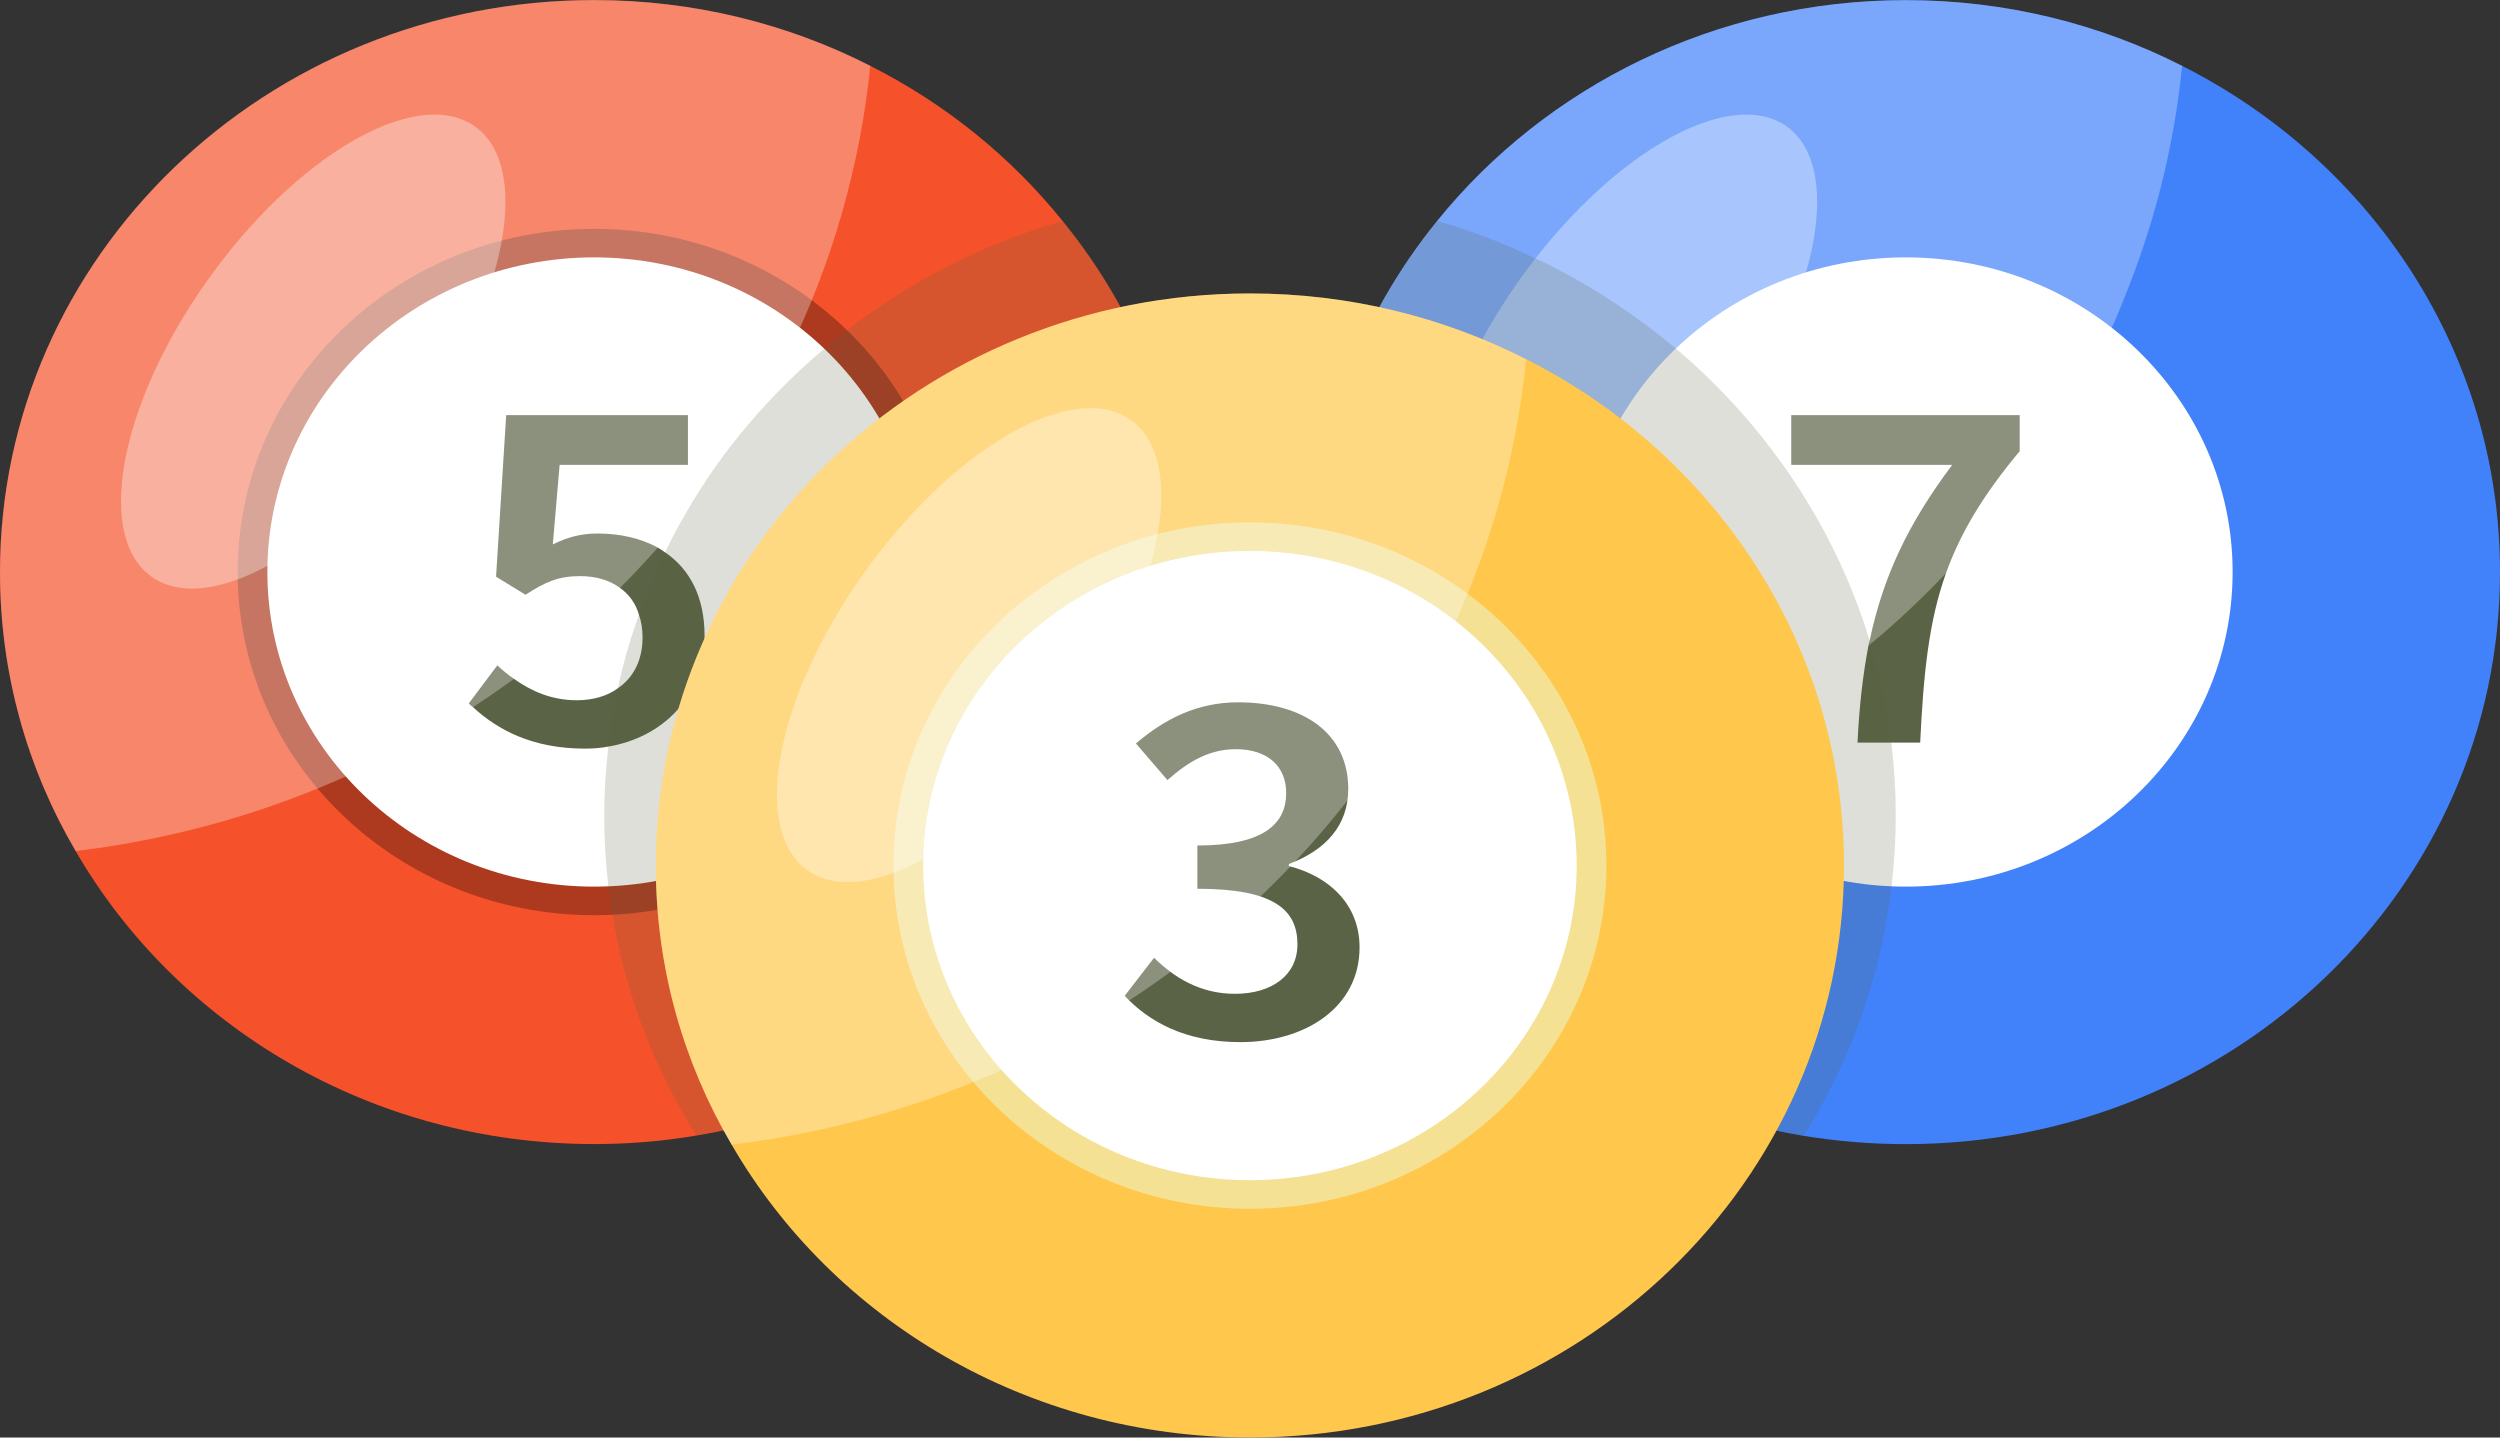
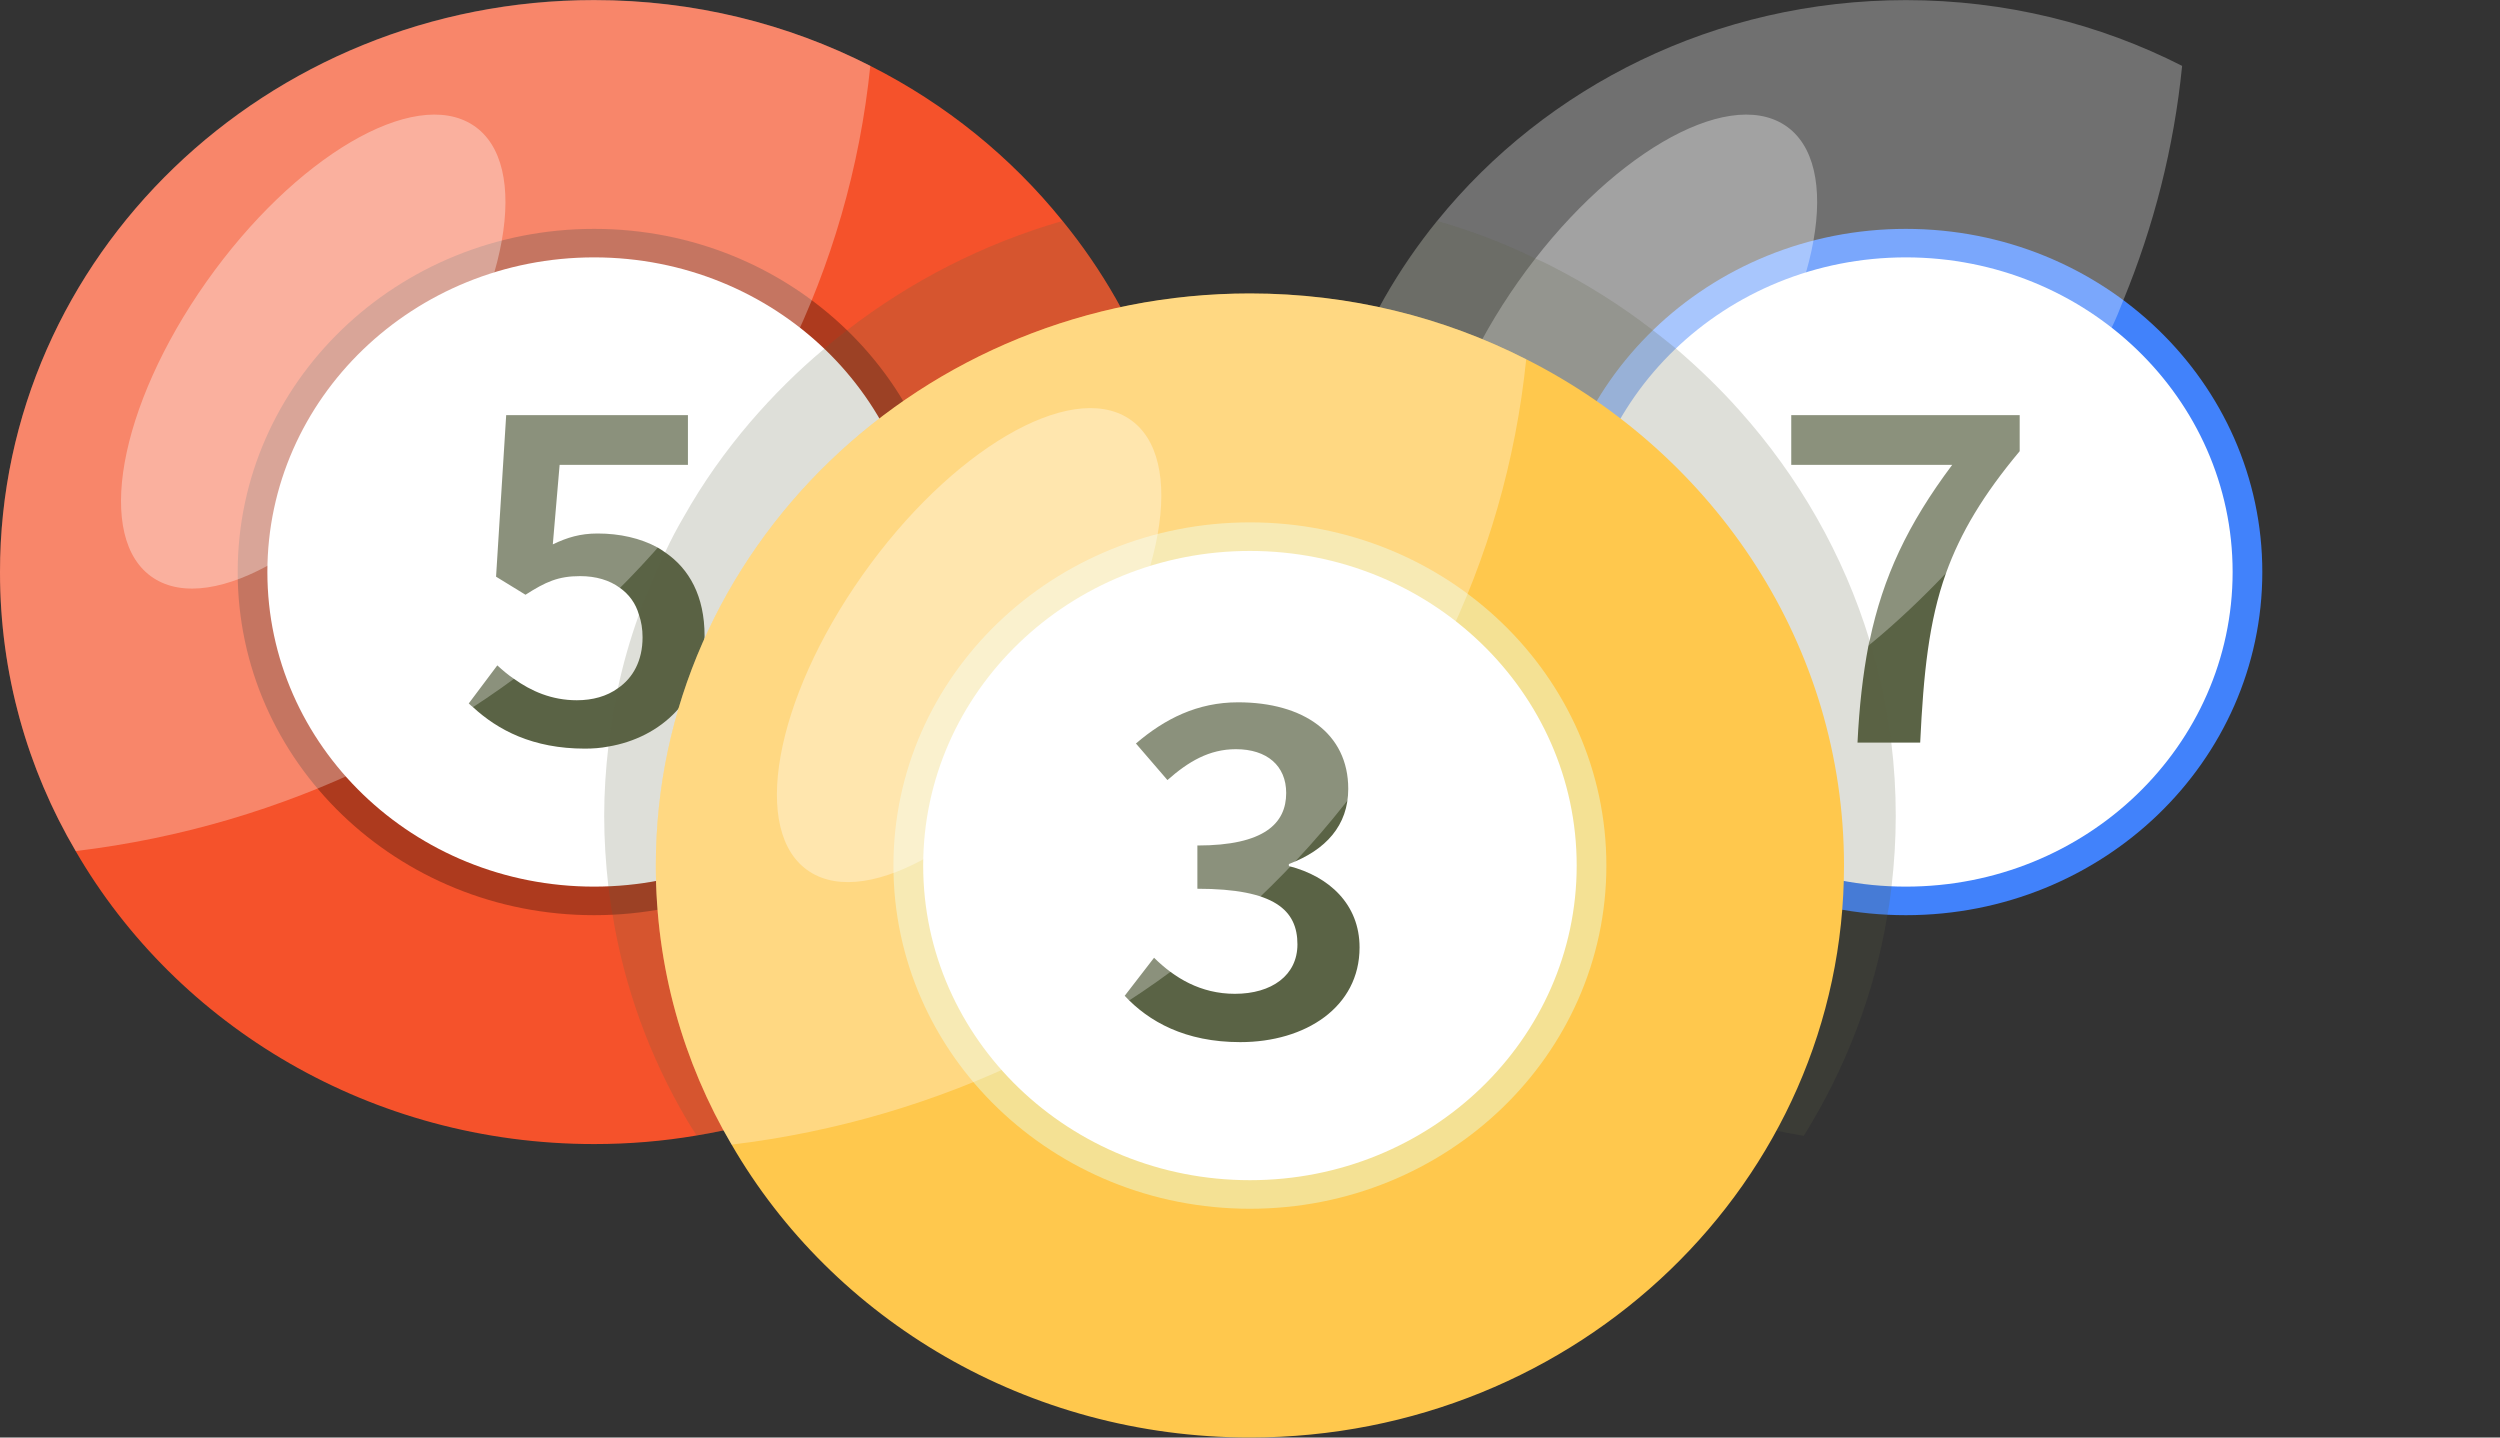
<svg xmlns="http://www.w3.org/2000/svg" width="40" height="23" viewBox="0 0 40 23" fill="none">
  <rect x="0" y="0" width="40" height="23" fill="#333333" stroke="none" />
  <path d="M19.012 9.154C19.012 13.67 15.613 17.422 11.145 18.168C10.614 18.259 10.067 18.305 9.506 18.305C5.94 18.305 2.833 16.416 1.212 13.62C0.438 12.302 0 10.778 0 9.154C0 4.102 4.259 0.002 9.506 0.002C11.102 0.002 12.605 0.381 13.925 1.054C15.132 1.663 16.178 2.514 17 3.534C18.265 5.086 19.012 7.035 19.012 9.154Z" fill="#F5522B" />
  <path d="M15.21 9.152C15.21 12.185 12.656 14.643 9.506 14.643C6.356 14.643 3.803 12.185 3.803 9.152C3.803 6.12 6.355 3.662 9.506 3.662C12.655 3.662 15.21 6.12 15.21 9.152Z" fill="#AD3A1E" />
  <path d="M14.735 9.152C14.735 11.932 12.393 14.186 9.506 14.186C6.618 14.186 4.278 11.932 4.278 9.152C4.278 6.372 6.618 4.118 9.506 4.118C12.393 4.119 14.735 6.373 14.735 9.152Z" fill="white" />
  <path d="M10.642 8.838C10.603 8.811 10.565 8.784 10.522 8.76C10.246 8.61 9.915 8.536 9.562 8.536C9.282 8.536 9.074 8.6 8.845 8.71L8.954 7.438H11.007V6.642H8.099L7.937 9.227L8.408 9.516C8.73 9.31 8.93 9.218 9.282 9.218C9.534 9.218 9.752 9.282 9.919 9.406C10.062 9.507 10.172 9.653 10.223 9.836C10.262 9.946 10.281 10.065 10.281 10.198C10.281 10.569 10.129 10.847 9.886 11.012C9.71 11.141 9.481 11.204 9.229 11.204C8.827 11.204 8.498 11.058 8.223 10.861C8.127 10.797 8.042 10.724 7.957 10.646L7.5 11.255C7.524 11.278 7.543 11.296 7.567 11.314C7.966 11.681 8.523 11.978 9.358 11.978C9.486 11.978 9.61 11.969 9.733 11.945C10.575 11.804 11.273 11.172 11.273 10.175C11.274 9.539 11.027 9.099 10.642 8.838Z" fill="#5A6345" />
  <g opacity="0.3">
    <path d="M13.925 1.053C13.26 7.587 7.946 12.808 1.212 13.617C0.436 12.3 0 10.776 0 9.152C0 4.1 4.258 0 9.504 0C11.102 0 12.604 0.38 13.925 1.053Z" fill="white" />
  </g>
  <g opacity="0.35">
    <path d="M6.722 6.743C5.309 8.744 3.4 9.865 2.455 9.248C1.511 8.631 1.891 6.509 3.303 4.508C4.716 2.507 6.624 1.386 7.569 2.003C8.512 2.619 8.132 4.742 6.722 6.743Z" fill="white" />
  </g>
-   <path d="M40 9.155C40 14.21 35.745 18.306 30.493 18.306C29.938 18.306 29.391 18.26 28.86 18.174C25.992 17.693 23.569 15.982 22.201 13.62C21.425 12.302 20.989 10.778 20.989 9.155C20.989 7.035 21.735 5.086 22.994 3.535C24.734 1.384 27.447 0.002 30.494 0.002C32.09 0.002 33.593 0.382 34.914 1.054C37.942 2.583 40 5.64 40 9.155Z" fill="#4182FB" />
  <path d="M36.197 9.152C36.197 12.185 33.644 14.643 30.493 14.643C27.343 14.643 24.79 12.185 24.79 9.152C24.79 6.12 27.343 3.662 30.493 3.662C33.643 3.662 36.197 6.12 36.197 9.152Z" fill="#4182FB" />
  <path d="M35.722 9.152C35.722 11.932 33.381 14.186 30.494 14.186C27.606 14.186 25.265 11.932 25.265 9.152C25.265 6.372 27.606 4.118 30.494 4.118C33.381 4.119 35.722 6.373 35.722 9.152Z" fill="white" />
  <path d="M28.66 6.642V7.438H31.235C30.522 8.39 30.129 9.231 29.915 10.247C29.905 10.275 29.9 10.303 29.895 10.33C29.805 10.802 29.748 11.305 29.72 11.882H30.723C30.776 10.774 30.861 9.941 31.135 9.173C31.369 8.523 31.73 7.919 32.315 7.219V6.642H28.66V6.642Z" fill="#5A6345" />
  <g opacity="0.3">
    <path d="M34.914 1.054C34.783 2.368 34.458 3.626 33.974 4.802C33.917 4.953 33.855 5.1 33.788 5.241C33.136 6.696 32.235 8.023 31.135 9.172C30.756 9.57 30.357 9.95 29.93 10.302C29.919 10.312 29.906 10.321 29.895 10.33C28.883 11.172 27.747 11.876 26.521 12.426C26.374 12.494 26.221 12.558 26.07 12.618C24.852 13.116 23.556 13.46 22.202 13.62C21.426 12.301 20.99 10.778 20.99 9.154C20.99 7.035 21.736 5.086 22.995 3.534C24.735 1.384 27.448 0.002 30.495 0.002C32.09 0.002 33.593 0.382 34.914 1.054Z" fill="white" />
  </g>
  <g opacity="0.35">
    <path d="M27.709 6.743C26.296 8.744 24.386 9.865 23.442 9.248C22.5 8.631 22.879 6.509 24.29 4.508C25.702 2.507 27.613 1.386 28.557 2.003C29.499 2.619 29.119 4.742 27.709 6.743Z" fill="white" />
  </g>
  <path opacity="0.2" d="M17 3.535C18.265 5.086 19.012 7.035 19.012 9.154C19.012 13.671 15.613 17.423 11.146 18.168C11.089 18.082 11.036 17.995 10.984 17.908C10.4 16.915 9.991 15.807 9.801 14.636C9.773 14.485 9.753 14.334 9.734 14.183C9.692 13.812 9.667 13.437 9.667 13.053C9.667 12.678 9.692 12.307 9.734 11.945C9.768 11.63 9.82 11.318 9.886 11.012C9.972 10.61 10.086 10.216 10.223 9.835C10.343 9.492 10.48 9.163 10.642 8.838C10.732 8.641 10.832 8.454 10.942 8.266C11.246 7.726 11.602 7.223 12.006 6.751C12.368 6.33 12.762 5.937 13.189 5.58C13.308 5.475 13.433 5.374 13.555 5.282C14.567 4.501 15.731 3.901 17 3.535Z" fill="#5A6345" />
  <path opacity="0.2" d="M30.332 13.053C30.332 13.437 30.308 13.812 30.265 14.183C30.246 14.334 30.229 14.486 30.199 14.636C29.99 15.913 29.524 17.107 28.86 18.174C25.992 17.693 23.569 15.982 22.201 13.62C21.425 12.302 20.989 10.778 20.989 9.154C20.989 7.035 21.735 5.086 22.994 3.535C23.541 3.691 24.068 3.892 24.571 4.139C24.648 4.172 24.729 4.208 24.806 4.249C25.384 4.542 25.936 4.889 26.445 5.283C26.568 5.379 26.691 5.475 26.815 5.576C27.176 5.886 27.519 6.216 27.832 6.568C28.778 7.626 29.496 8.875 29.914 10.247C29.919 10.266 29.929 10.284 29.929 10.303C30.085 10.811 30.193 11.341 30.261 11.882C30.308 12.266 30.332 12.654 30.332 13.053Z" fill="#5A6345" />
  <path d="M29.504 13.848C29.504 18.904 25.25 23 19.999 23C16.435 23 13.325 21.11 11.706 18.314C10.931 16.996 10.493 15.472 10.493 13.848C10.493 8.796 14.752 4.695 19.999 4.695C21.596 4.695 23.097 5.076 24.42 5.748C27.446 7.277 29.504 10.334 29.504 13.848Z" fill="#FFC84D" />
  <path d="M25.702 13.849C25.702 16.882 23.148 19.34 19.999 19.34C16.849 19.34 14.295 16.881 14.295 13.849C14.295 10.816 16.849 8.358 19.999 8.358C23.148 8.358 25.702 10.816 25.702 13.849Z" fill="#F4E194" />
  <path d="M25.227 13.849C25.227 16.629 22.887 18.883 19.999 18.883C17.112 18.883 14.771 16.629 14.771 13.849C14.771 11.069 17.112 8.815 19.999 8.815C22.887 8.816 25.227 11.069 25.227 13.849Z" fill="white" />
  <path d="M18.465 15.324C18.791 15.646 19.209 15.901 19.758 15.901C20.348 15.901 20.759 15.605 20.759 15.11C20.759 14.566 20.399 14.22 19.158 14.22V13.528C20.228 13.528 20.579 13.174 20.579 12.688C20.579 12.252 20.272 11.987 19.774 11.987C19.347 11.987 19.014 12.185 18.679 12.481L18.175 11.896C18.636 11.501 19.158 11.237 19.809 11.237C20.853 11.237 21.572 11.732 21.572 12.622C21.572 13.206 21.213 13.602 20.622 13.824V13.857C21.264 14.021 21.753 14.467 21.753 15.159C21.753 16.114 20.888 16.674 19.844 16.674C18.962 16.674 18.38 16.345 17.995 15.933L18.465 15.324Z" fill="#5A6345" />
  <g opacity="0.3">
    <path d="M24.419 5.749C23.754 12.283 18.441 17.504 11.705 18.314C10.93 16.997 10.492 15.472 10.492 13.848C10.492 8.796 14.752 4.696 19.999 4.696C21.596 4.696 23.097 5.076 24.419 5.749Z" fill="white" />
  </g>
  <g opacity="0.35">
    <path d="M17.214 11.44C15.802 13.44 13.893 14.562 12.95 13.944C12.005 13.328 12.385 11.205 13.798 9.204C15.209 7.203 17.119 6.082 18.063 6.699C19.006 7.316 18.627 9.439 17.214 11.44Z" fill="white" />
  </g>
</svg>